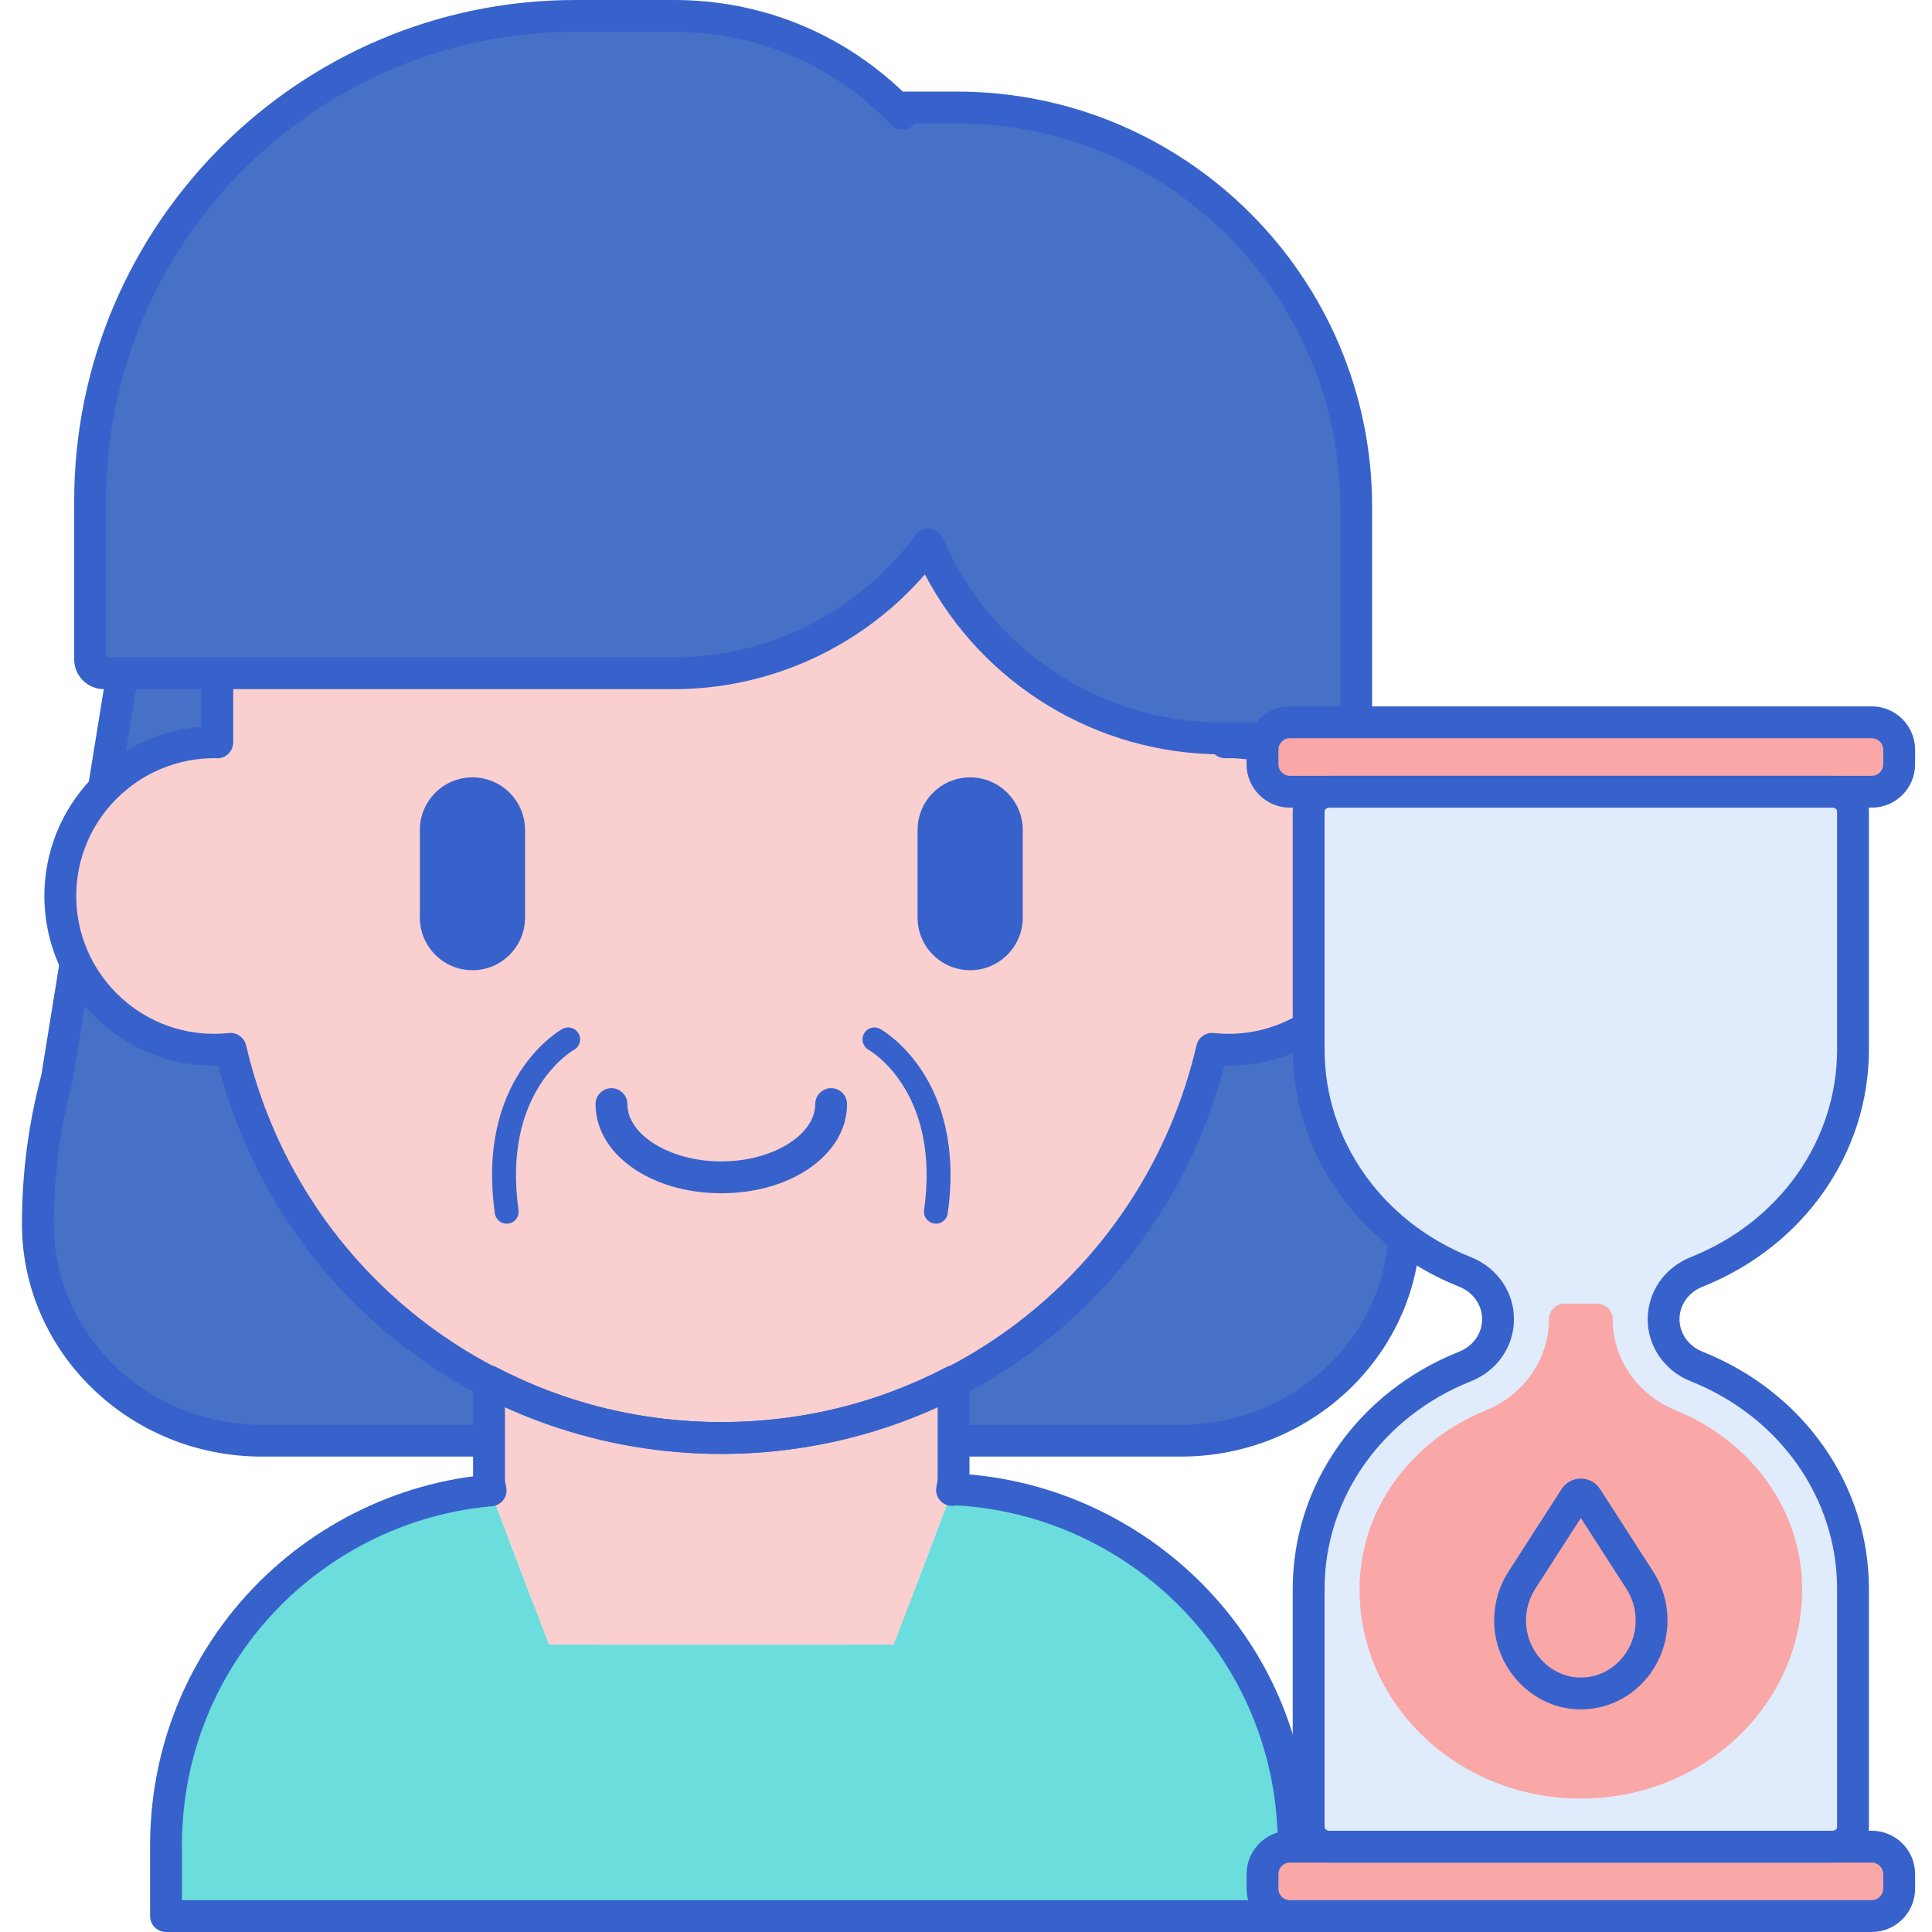
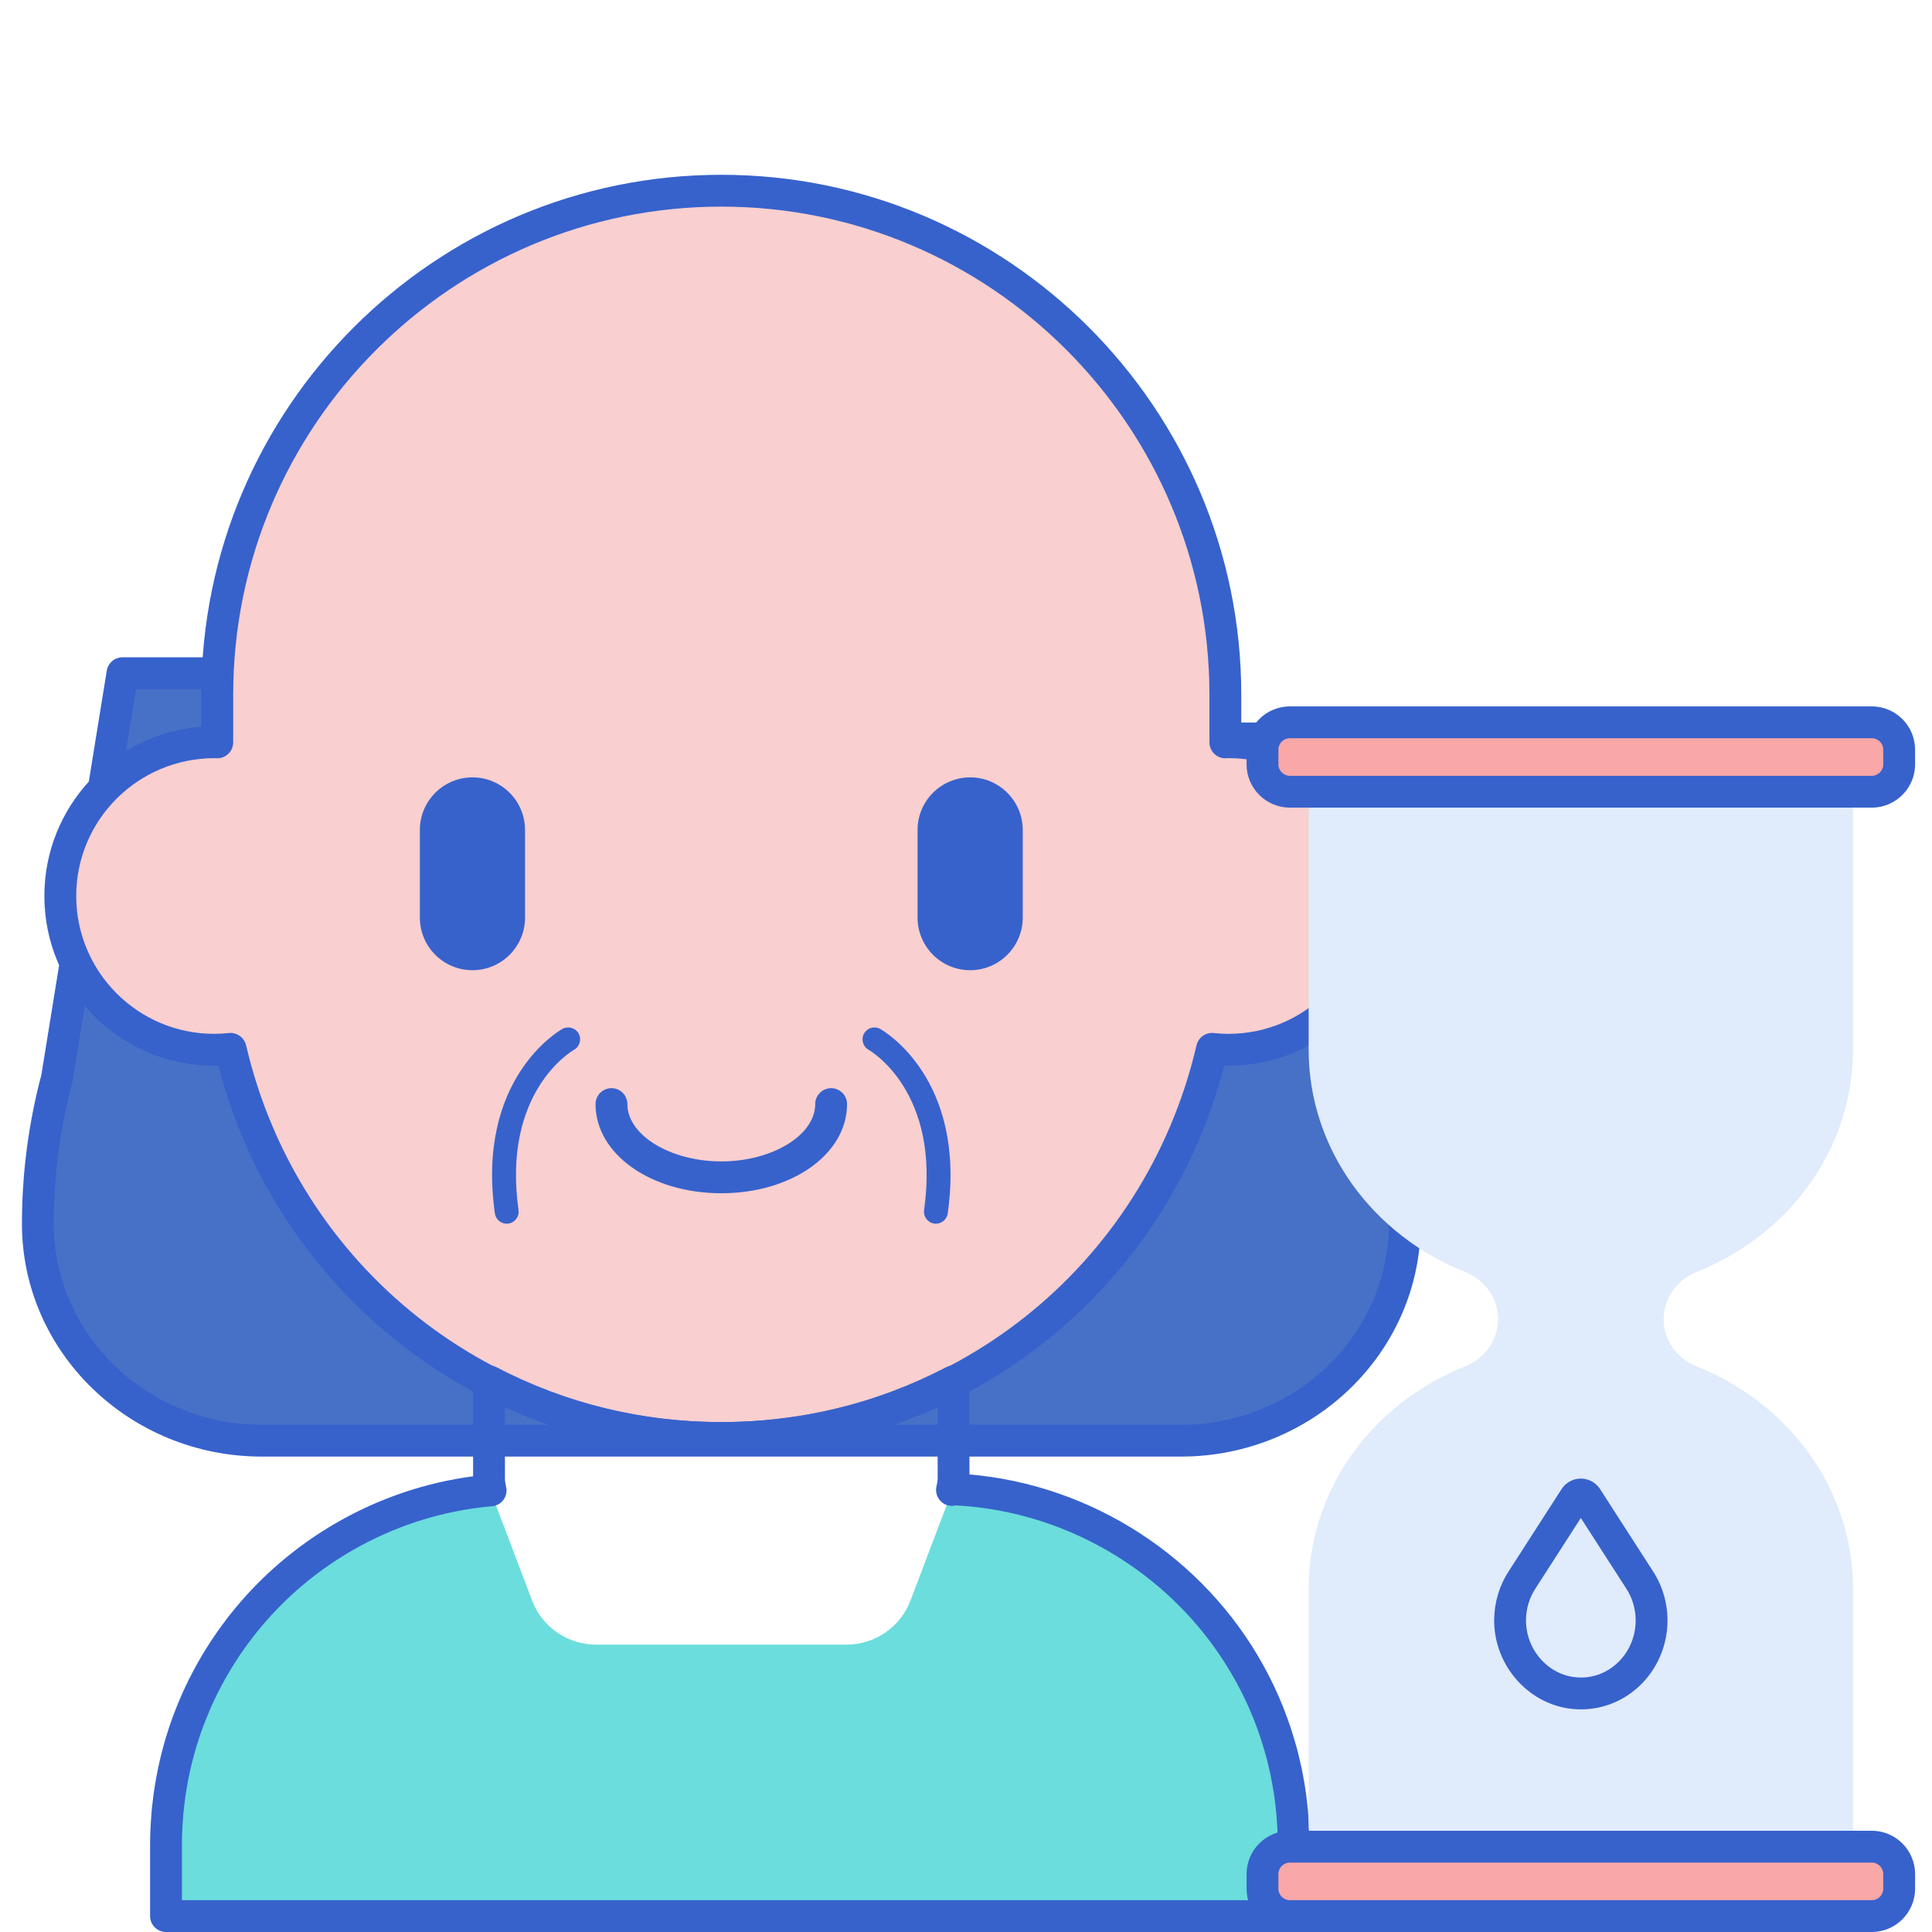
<svg xmlns="http://www.w3.org/2000/svg" height="485pt" viewBox="-5 0 485 485.512" width="485pt">
  <path d="m343.008 271.148-13.852-85.602c-.098.004-.188.027-.289.027h-26.863c-33.168 0-61.645-20.062-73.977-48.711-14.43 19.598-37.656 32.32-63.863 32.32h-138.641l-16.473 101.809-.039.156c-3.156 11.883-4.754 24.105-4.754 36.379v.004c0 30.102 25.188 54.508 56.262 54.508h230.977c31.074 0 56.266-24.402 56.266-54.508v-.004c0-12.273-1.602-24.496-4.754-36.379zm0 0" fill="#4671c6" />
  <path d="m291.496 366.039h-230.977c-33.23 0-60.262-26.246-60.262-58.508 0-12.602 1.637-25.176 4.875-37.375l16.441-101.609c.312-1.938 1.984-3.363 3.949-3.363h138.641c23.82 0 46.492-11.473 60.645-30.695.848-1.152 2.25-1.762 3.676-1.602 1.422.164 2.652 1.074 3.219 2.391 12.102 28.125 39.699 46.297 70.301 46.297h26.656c.102-.012.199-.02.297-.023 2.035-.074 3.824 1.344 4.148 3.355l13.816 85.406c3.207 12.148 4.836 24.664 4.836 37.211 0 32.27-27.031 58.516-60.262 58.516zm-262.566-192.855-15.934 98.449c-.02.133-.047.262-.082.395-3.105 11.688-4.656 23.582-4.656 35.5 0 27.855 23.441 50.512 52.262 50.512h230.977c28.816 0 52.266-22.656 52.266-50.508 0-11.926-1.555-23.82-4.621-35.355-.035-.129-.062-.258-.082-.391l-13.301-82.211h-23.75c-31.613 0-60.316-17.551-74.84-45.23-15.738 18.164-38.832 28.84-63 28.84zm0 0" fill="#3762cc" />
  <path d="m319.746 459.41c-.023-.473-.062-.941-.09-1.414-.055-.914-.117-1.824-.203-2.73-.051-.566-.117-1.129-.18-1.691-.09-.797-.184-1.598-.297-2.391-.082-.609-.176-1.211-.27-1.812-.117-.734-.246-1.465-.383-2.191-.117-.637-.234-1.27-.367-1.898-.141-.668-.297-1.328-.449-1.988-.156-.672-.309-1.344-.48-2.012-.141-.543-.297-1.074-.445-1.613-.809-2.918-1.762-5.777-2.852-8.566-.09-.234-.176-.473-.27-.707-.367-.922-.762-1.832-1.16-2.738-.109-.258-.223-.512-.336-.766-.414-.926-.848-1.836-1.293-2.742-.102-.199-.203-.402-.305-.605-.48-.957-.977-1.906-1.492-2.848-.047-.082-.094-.164-.141-.25-14.672-26.562-42.449-44.875-74.621-46.184l-.223.281h.164l-10.504 27.672c-2.531 6.668-8.922 11.078-16.059 11.078h-62.969c-7.137 0-13.527-4.41-16.059-11.078l-9.121-24.027c-.637-1.145-1.109-2.371-1.383-3.648v-.004c-25.348 2.234-47.652 15.043-62.492 33.98h-.012c-.059.07-.109.145-.164.219-.484.621-.953 1.254-1.422 1.891-.293.395-.582.785-.863 1.184-.445.625-.879 1.254-1.309 1.891-.289.426-.574.855-.852 1.289-.41.629-.812 1.262-1.203 1.902-.281.457-.555.918-.828 1.379-.375.633-.746 1.27-1.105 1.914-.27.488-.527.977-.789 1.469-.344.637-.684 1.277-1.012 1.922-.262.523-.504 1.051-.758 1.574-.301.637-.609 1.266-.898 1.906-.281.625-.539 1.262-.809 1.898-.426 1.012-.832 2.031-1.223 3.062-.266.699-.535 1.402-.785 2.113-.199.562-.375 1.133-.559 1.699-.227.688-.453 1.371-.66 2.066-.172.574-.328 1.156-.492 1.734-.191.699-.387 1.398-.566 2.105-.145.582-.281 1.164-.414 1.75-.168.723-.324 1.449-.473 2.176-.121.578-.23 1.156-.336 1.738-.141.754-.266 1.508-.387 2.27-.086.566-.176 1.133-.254 1.703-.109.805-.203 1.609-.293 2.422-.059.535-.121 1.07-.172 1.605-.082.902-.141 1.812-.195 2.719-.027.457-.066.91-.09 1.367-.062 1.371-.098 2.742-.098 4.129v17.902h283.391v-17.902c.012-1.41-.027-2.809-.094-4.203zm0 0" fill="#6bdddd" />
-   <path d="m132.672 413.297h86.676l14.707-38.75h-.094c.25-1.008.422-2.035.422-3.086v-24.34c-17.469 9.094-37.312 14.25-58.371 14.25-21.059 0-40.902-5.156-58.371-14.25v24.414c0 1.023.164 2.023.402 3.004h-.078zm0 0" fill="#f9cfcf" />
  <path d="m303.477 186.52c-.27 0-.531.031-.801.039v-11.969c0-69.957-56.711-126.664-126.664-126.664-69.957 0-126.668 56.707-126.668 126.664v11.969c-.27-.008-.531-.039-.801-.039-21.34 0-38.645 17.301-38.645 38.641 0 21.344 17.305 38.645 38.645 38.645 1.402 0 2.781-.082 4.148-.23 13.07 56.039 63.301 97.797 123.32 97.797s110.25-41.758 123.324-97.797c1.363.148 2.742.23 4.145.23 21.34 0 38.645-17.301 38.645-38.645-.004-21.34-17.309-38.641-38.648-38.641zm0 0" fill="#f9cfcf" />
  <path d="m176.008 365.371c-59.906 0-111.406-39.957-126.402-97.578-24.004.641-43.711-18.762-43.711-42.633 0-22.438 17.422-40.883 39.449-42.523v-8.047c0-72.051 58.617-130.664 130.664-130.664 72.047 0 130.668 58.617 130.668 130.664v8.047c22.023 1.641 39.445 20.086 39.445 42.523 0 23.516-19.133 42.645-42.645 42.645-.355 0-.711-.004-1.066-.012-14.996 57.625-66.496 97.578-126.402 97.578zm-123.316-105.793c1.836 0 3.465 1.266 3.891 3.094 13.008 55.758 62.117 94.699 119.426 94.699 57.309 0 106.422-38.941 119.426-94.699.457-1.969 2.336-3.289 4.32-3.07 1.297.137 2.516.203 3.719.203 19.105 0 34.645-15.539 34.645-34.645 0-19.098-15.535-34.633-34.629-34.641-.352.023-.539.035-.727.039-1.094.027-2.117-.387-2.883-1.141-.77-.754-1.203-1.785-1.203-2.859v-11.969c0-67.637-55.031-122.664-122.668-122.664-67.637 0-122.664 55.027-122.664 122.664v11.969c0 1.074-.438 2.105-1.203 2.859-.77.754-1.84 1.168-2.883 1.141-.191-.004-.379-.016-.566-.031-.004 0-.012 0-.02 0-19.242 0-34.773 15.535-34.773 34.633 0 19.105 15.543 34.645 34.645 34.645 1.203 0 2.422-.066 3.723-.203.141-.016.281-.023.426-.023zm0 0" fill="#3762cc" />
  <path d="m319.852 485.512h-283.391c-2.207 0-4-1.793-4-4v-17.898c0-1.449.035-2.883.102-4.312.016-.309.039-.621.059-.934l.031-.488c.059-.953.121-1.906.207-2.848.039-.414.086-.828.129-1.242l.051-.434c.09-.844.188-1.688.301-2.527.086-.598.176-1.191.27-1.781.121-.793.254-1.586.402-2.375.109-.605.227-1.211.352-1.816.152-.758.32-1.512.492-2.27.141-.613.281-1.219.434-1.824.188-.746.391-1.48.594-2.211l.078-.289c.141-.508.281-1.016.43-1.516.199-.66.41-1.312.625-1.965l.227-.703c.137-.422.277-.848.422-1.27.215-.613.441-1.215.672-1.82l.148-.391c.406-1.078.832-2.145 1.281-3.203l.199-.477c.211-.504.422-1.008.645-1.504.23-.512.473-1.02.715-1.527l.426-.883c.195-.41.387-.82.59-1.223.32-.637.652-1.262.988-1.891l.156-.289c.242-.457.484-.914.738-1.367.371-.664.758-1.332 1.148-1.996.285-.48.574-.961.863-1.438.414-.672.832-1.332 1.258-1.988.293-.453.594-.902.895-1.348.441-.66.895-1.32 1.359-1.973.227-.316.457-.629.691-.945l.211-.285c.488-.668.98-1.328 1.484-1.98l.168-.223c.059-.074.113-.145.176-.207 15.082-19.137 37.184-31.691 61.156-34.859v-23.871c0-1.398.73-2.695 1.926-3.422 1.199-.723 2.684-.77 3.922-.129 17.586 9.16 36.605 13.801 56.523 13.801 19.922 0 38.938-4.641 56.523-13.801 1.238-.641 2.727-.594 3.922.129 1.195.727 1.922 2.023 1.922 3.422v23.406c30.777 2.648 58.809 20.758 73.859 47.988l.152.281c.527.961 1.047 1.957 1.551 2.957l.301.602c.48.98.934 1.93 1.367 2.895l.348.785c.422.961.832 1.914 1.219 2.879l.285.738c1.133 2.906 2.137 5.914 2.977 8.949l.145.516c.109.391.219.777.32 1.168.152.59.293 1.191.43 1.789l.07.312c.16.688.32 1.379.465 2.07.137.672.266 1.332.387 1.996.141.75.273 1.512.398 2.277.102.645.199 1.273.285 1.906.117.824.215 1.66.309 2.496l.039.332c.051.48.109.961.152 1.445.086.934.148 1.887.207 2.844l.094 1.461c.004.004.004.008.004.012.066 1.457.109 2.918.109 4.391v17.898c.008 2.207-1.785 3.996-3.992 3.996zm-279.391-8h275.391v-13.898c0-1.344-.039-2.676-.098-4.004l-.09-1.367c-.055-.875-.113-1.746-.195-2.609-.039-.434-.086-.855-.133-1.273l-.039-.34c-.086-.762-.176-1.523-.281-2.281-.082-.586-.172-1.164-.262-1.742-.113-.688-.234-1.383-.367-2.082-.113-.617-.227-1.219-.352-1.82-.133-.625-.277-1.258-.426-1.895l-.074-.32c-.125-.535-.246-1.07-.383-1.598-.086-.336-.18-.66-.273-.988l-.156-.559c-.766-2.77-1.68-5.52-2.719-8.176l-.254-.664c-.359-.891-.73-1.762-1.113-2.629l-.32-.719c-.402-.895-.812-1.766-1.242-2.633l-.281-.562c-.465-.926-.938-1.832-1.43-2.727l-.16-.289c-14.18-25.664-41.039-42.48-70.246-44.031-.887.227-1.844.148-2.711-.273-1.699-.816-2.598-2.707-2.156-4.539.195-.812.285-1.457.285-2.031v-17.938c-16.965 7.766-35.629 11.848-54.367 11.848-18.742 0-37.406-4.082-54.375-11.848v18.012c0 .59.094 1.25.293 2.07.285 1.191.012 2.445-.75 3.41-.734.93-1.84 1.488-3.02 1.523-23.324 2.098-45.02 13.918-59.543 32.449-.039.051-.082.102-.125.148l-.043.062c-.461.586-.906 1.195-1.355 1.801l-.824 1.129c-.426.598-.836 1.199-1.246 1.805-.281.414-.551.824-.82 1.234-.387.602-.77 1.203-1.148 1.816-.266.438-.531.879-.789 1.32-.355.602-.711 1.211-1.051 1.824-.23.41-.445.816-.664 1.227 0 0-.09.176-.094.176-.371.695-.672 1.262-.965 1.84-.172.348-.34.699-.508 1.055l-.445.934c-.211.441-.426.883-.629 1.332-.191.43-.375.867-.555 1.305l-.211.508c-.41.969-.797 1.941-1.172 2.926l-.152.395c-.203.539-.406 1.078-.598 1.625-.125.355-.242.719-.359 1.082l-.238.742c-.191.586-.387 1.176-.566 1.77-.133.449-.258.898-.379 1.348l-.086.305c-.188.676-.371 1.34-.543 2.016-.137.551-.266 1.109-.398 1.672-.156.688-.309 1.379-.449 2.074-.113.555-.223 1.105-.324 1.66-.133.723-.25 1.445-.363 2.172-.086.539-.172 1.082-.246 1.625-.105.766-.195 1.535-.277 2.309l-.051.461c-.043.359-.082.715-.113 1.078-.082.867-.133 1.734-.188 2.602l-.086 1.301c-.059 1.312-.094 2.625-.094 3.953v13.895zm0 0" fill="#3762cc" />
  <path d="m176.008 299.863c-17.719 0-31.602-9.84-31.602-22.402 0-2.207 1.793-4 4-4 2.211 0 4 1.793 4 4 0 7.809 10.809 14.402 23.602 14.402 12.793 0 23.602-6.594 23.602-14.402 0-2.207 1.789-4 4-4 2.207 0 4 1.793 4 4 0 12.562-13.883 22.402-31.602 22.402zm0 0" fill="#3762cc" />
-   <path d="m235.23 27.016h-13.734v1.539c-14.434-15.121-34.773-24.559-57.328-24.559h-24.879c-67.324 0-121.902 54.578-121.902 121.902v39.812c0 1.918 1.559 3.477 3.477 3.477h143.305c26.207 0 49.434-12.727 63.863-32.324 12.328 28.652 40.805 48.715 73.977 48.715h26.863c3.691 0 6.688-2.992 6.688-6.688v-51.547c0-55.41-44.918-100.328-100.328-100.328zm0 0" fill="#4671c6" />
  <g fill="#3762cc">
-     <path d="m328.871 189.574h-26.867c-31.609 0-60.312-17.551-74.84-45.23-15.734 18.168-38.828 28.84-63 28.84h-143.301c-4.121 0-7.473-3.352-7.473-7.473v-39.812c0-69.422 56.477-125.898 125.898-125.898h24.879c21.645 0 41.891 8.145 57.445 23.016h13.617c57.527 0 104.328 46.801 104.328 104.328v51.543c0 5.895-4.797 10.688-10.688 10.688zm-100.844-56.711c.152 0 .305.008.457.023 1.422.164 2.652 1.078 3.219 2.395 12.102 28.121 39.699 46.293 70.301 46.293h26.867c1.48 0 2.688-1.203 2.688-2.688v-51.543c0-53.117-43.211-96.328-96.328-96.328h-10.582c-.426.543-.996.984-1.668 1.254-1.516.605-3.25.23-4.379-.953-14.355-15.039-33.688-23.32-54.434-23.32h-24.879c-65.012 0-117.898 52.887-117.898 117.898v39.289h142.777c23.82 0 46.488-11.477 60.641-30.699.758-1.023 1.957-1.621 3.219-1.621zm0 0" />
    <path d="m113.473 243.816c-7.289 0-13.219-5.93-13.219-13.215v-22.031c0-7.289 5.93-13.219 13.219-13.219 7.289 0 13.215 5.93 13.215 13.219v22.031c.004 7.285-5.926 13.215-13.215 13.215zm0 0" />
    <path d="m238.543 243.816c-7.285 0-13.215-5.93-13.215-13.215v-22.031c0-7.289 5.93-13.219 13.215-13.219 7.293 0 13.219 5.93 13.219 13.219v22.031c0 7.285-5.93 13.215-13.219 13.215zm0 0" />
    <path d="m122.074 307.516c-1.473 0-2.758-1.086-2.965-2.586-4.75-33.797 16.07-45.855 16.957-46.352 1.449-.809 3.277-.293 4.086 1.156.805 1.441.293 3.266-1.145 4.074-.777.445-18.105 10.758-13.957 40.289.23 1.641-.914 3.16-2.555 3.387-.145.02-.285.031-.422.031zm0 0" />
    <path d="m229.941 307.516c-.137 0-.281-.008-.418-.031-1.641-.23-2.785-1.75-2.555-3.387 4.152-29.559-13.219-39.867-13.957-40.289-1.434-.82-1.941-2.648-1.129-4.086s2.625-1.949 4.066-1.145c.891.496 21.707 12.555 16.961 46.352-.211 1.5-1.496 2.586-2.969 2.586zm0 0" />
  </g>
  <path d="m465.121 198.961h-146.23c-3.801 0-6.883-3.082-6.883-6.887v-3.68c0-3.801 3.082-6.883 6.883-6.883h146.23c3.805 0 6.887 3.082 6.887 6.883v3.68c0 3.805-3.082 6.887-6.887 6.887zm0 0" fill="#f9a7a7" />
  <path d="m318.895 464.066h146.23c3.801 0 6.887 3.082 6.887 6.887v3.676c0 3.805-3.082 6.887-6.887 6.887h-146.23c-3.801 0-6.887-3.082-6.887-6.887v-3.676c0-3.805 3.082-6.887 6.887-6.887zm0 0" fill="#f9a7a7" />
  <path d="m460.406 263.734v-59.84c0-2.723-2.34-4.934-5.223-4.934h-126.348c-2.887 0-5.227 2.211-5.227 4.934v59.84c0 25.145 16.211 46.711 39.301 55.898 5.047 2.008 8.301 6.707 8.301 11.879s-3.254 9.871-8.301 11.879c-23.09 9.188-39.301 30.754-39.301 55.898v59.84c0 2.727 2.34 4.934 5.227 4.934h126.348c2.883 0 5.223-2.207 5.223-4.934v-59.84c0-25.145-16.211-46.711-39.297-55.898-5.051-2.008-8.301-6.707-8.301-11.879s3.25-9.871 8.301-11.879c23.086-9.188 39.297-30.754 39.297-55.898zm0 0" fill="#e0ebfc" />
-   <path d="m415.906 354.441c-9.668-3.949-15.898-12.922-15.898-22.926 0-.016 0-.027 0-.043.004-2.113-1.734-3.855-3.977-3.855h-8.051c-2.238 0-3.977 1.742-3.973 3.855v.043c0 10.008-6.234 18.98-15.906 22.93-19.078 7.781-31.695 25.227-31.695 44.848v.184c0 28.996 24.891 52.504 55.602 52.504 30.707 0 55.598-23.508 55.598-52.504v-.184c.004-19.629-12.621-37.062-31.699-44.852zm0 0" fill="#f9a7a7" />
  <path d="m465.121 202.961h-146.227c-6.004 0-10.887-4.883-10.887-10.887v-3.676c0-6 4.883-10.883 10.887-10.883h146.227c6.004 0 10.887 4.883 10.887 10.883v3.676c0 6.004-4.883 10.887-10.887 10.887zm-146.227-17.449c-1.594 0-2.887 1.293-2.887 2.887v3.676c0 1.59 1.293 2.887 2.887 2.887h146.227c1.59 0 2.887-1.297 2.887-2.887v-3.676c0-1.59-1.297-2.887-2.887-2.887zm0 0" fill="#3762cc" />
  <path d="m465.121 485.512h-146.227c-6.004 0-10.887-4.883-10.887-10.883v-3.676c0-6.004 4.883-10.887 10.887-10.887h146.227c6.004 0 10.887 4.883 10.887 10.887v3.676c0 6-4.883 10.883-10.887 10.883zm-146.227-17.445c-1.594 0-2.887 1.293-2.887 2.887v3.676c0 1.59 1.293 2.883 2.887 2.883h146.227c1.59 0 2.887-1.293 2.887-2.883v-3.676c0-1.59-1.297-2.887-2.887-2.887zm0 0" fill="#3762cc" />
-   <path d="m455.18 468.066h-126.344c-5.09 0-9.227-4.008-9.227-8.938v-59.836c0-26.105 16.414-49.504 41.82-59.617 3.512-1.395 5.777-4.602 5.777-8.164s-2.266-6.766-5.777-8.164c-25.406-10.109-41.82-33.508-41.82-59.617v-59.836c0-4.926 4.137-8.934 9.227-8.934h126.344c5.09 0 9.227 4.008 9.227 8.934v59.84c0 26.105-16.418 49.504-41.82 59.617-3.512 1.395-5.781 4.598-5.781 8.164 0 3.562 2.27 6.766 5.781 8.164 25.402 10.109 41.82 33.508 41.82 59.613v59.84c0 4.922-4.137 8.934-9.227 8.934zm-126.344-265.105c-.664 0-1.227.43-1.227.938v59.836c0 22.809 14.438 43.293 36.781 52.184 6.574 2.617 10.82 8.738 10.82 15.598s-4.246 12.98-10.82 15.598c-22.344 8.891-36.781 29.371-36.781 52.18v59.84c0 .504.562.934 1.227.934h126.348c.664 0 1.223-.426 1.223-.934v-59.84c0-22.809-14.438-43.289-36.777-52.18-6.574-2.617-10.82-8.738-10.82-15.598s4.246-12.98 10.82-15.598c22.34-8.891 36.777-29.375 36.777-52.184v-59.84c0-.504-.559-.934-1.223-.934zm0 0" fill="#3762cc" />
  <path d="m392.02 429.566c-.395 0-.789-.012-1.184-.031-11.523-.625-20.77-10.77-20.605-22.621.059-4.332 1.332-8.523 3.68-12.113l.008-.004 13.242-20.574c1.07-1.664 2.883-2.656 4.848-2.656 1.961 0 3.777.992 4.844 2.656l13.227 20.547c.008.012.016.023.023.035 2.41 3.688 3.684 7.984 3.684 12.43 0 6.211-2.551 12.191-7 16.406-4.062 3.844-9.266 5.926-14.766 5.926zm-11.422-30.371c-1.508 2.316-2.328 5.02-2.367 7.828-.105 7.613 5.742 14.125 13.039 14.52 3.703.211 7.273-1.117 10.012-3.715 2.863-2.711 4.504-6.57 4.504-10.598 0-2.887-.82-5.672-2.379-8.051-.016-.023-.031-.047-.047-.074l-11.352-17.633-11.375 17.672c-.012.02-.023.035-.035.051zm0 0" fill="#3762cc" />
</svg>